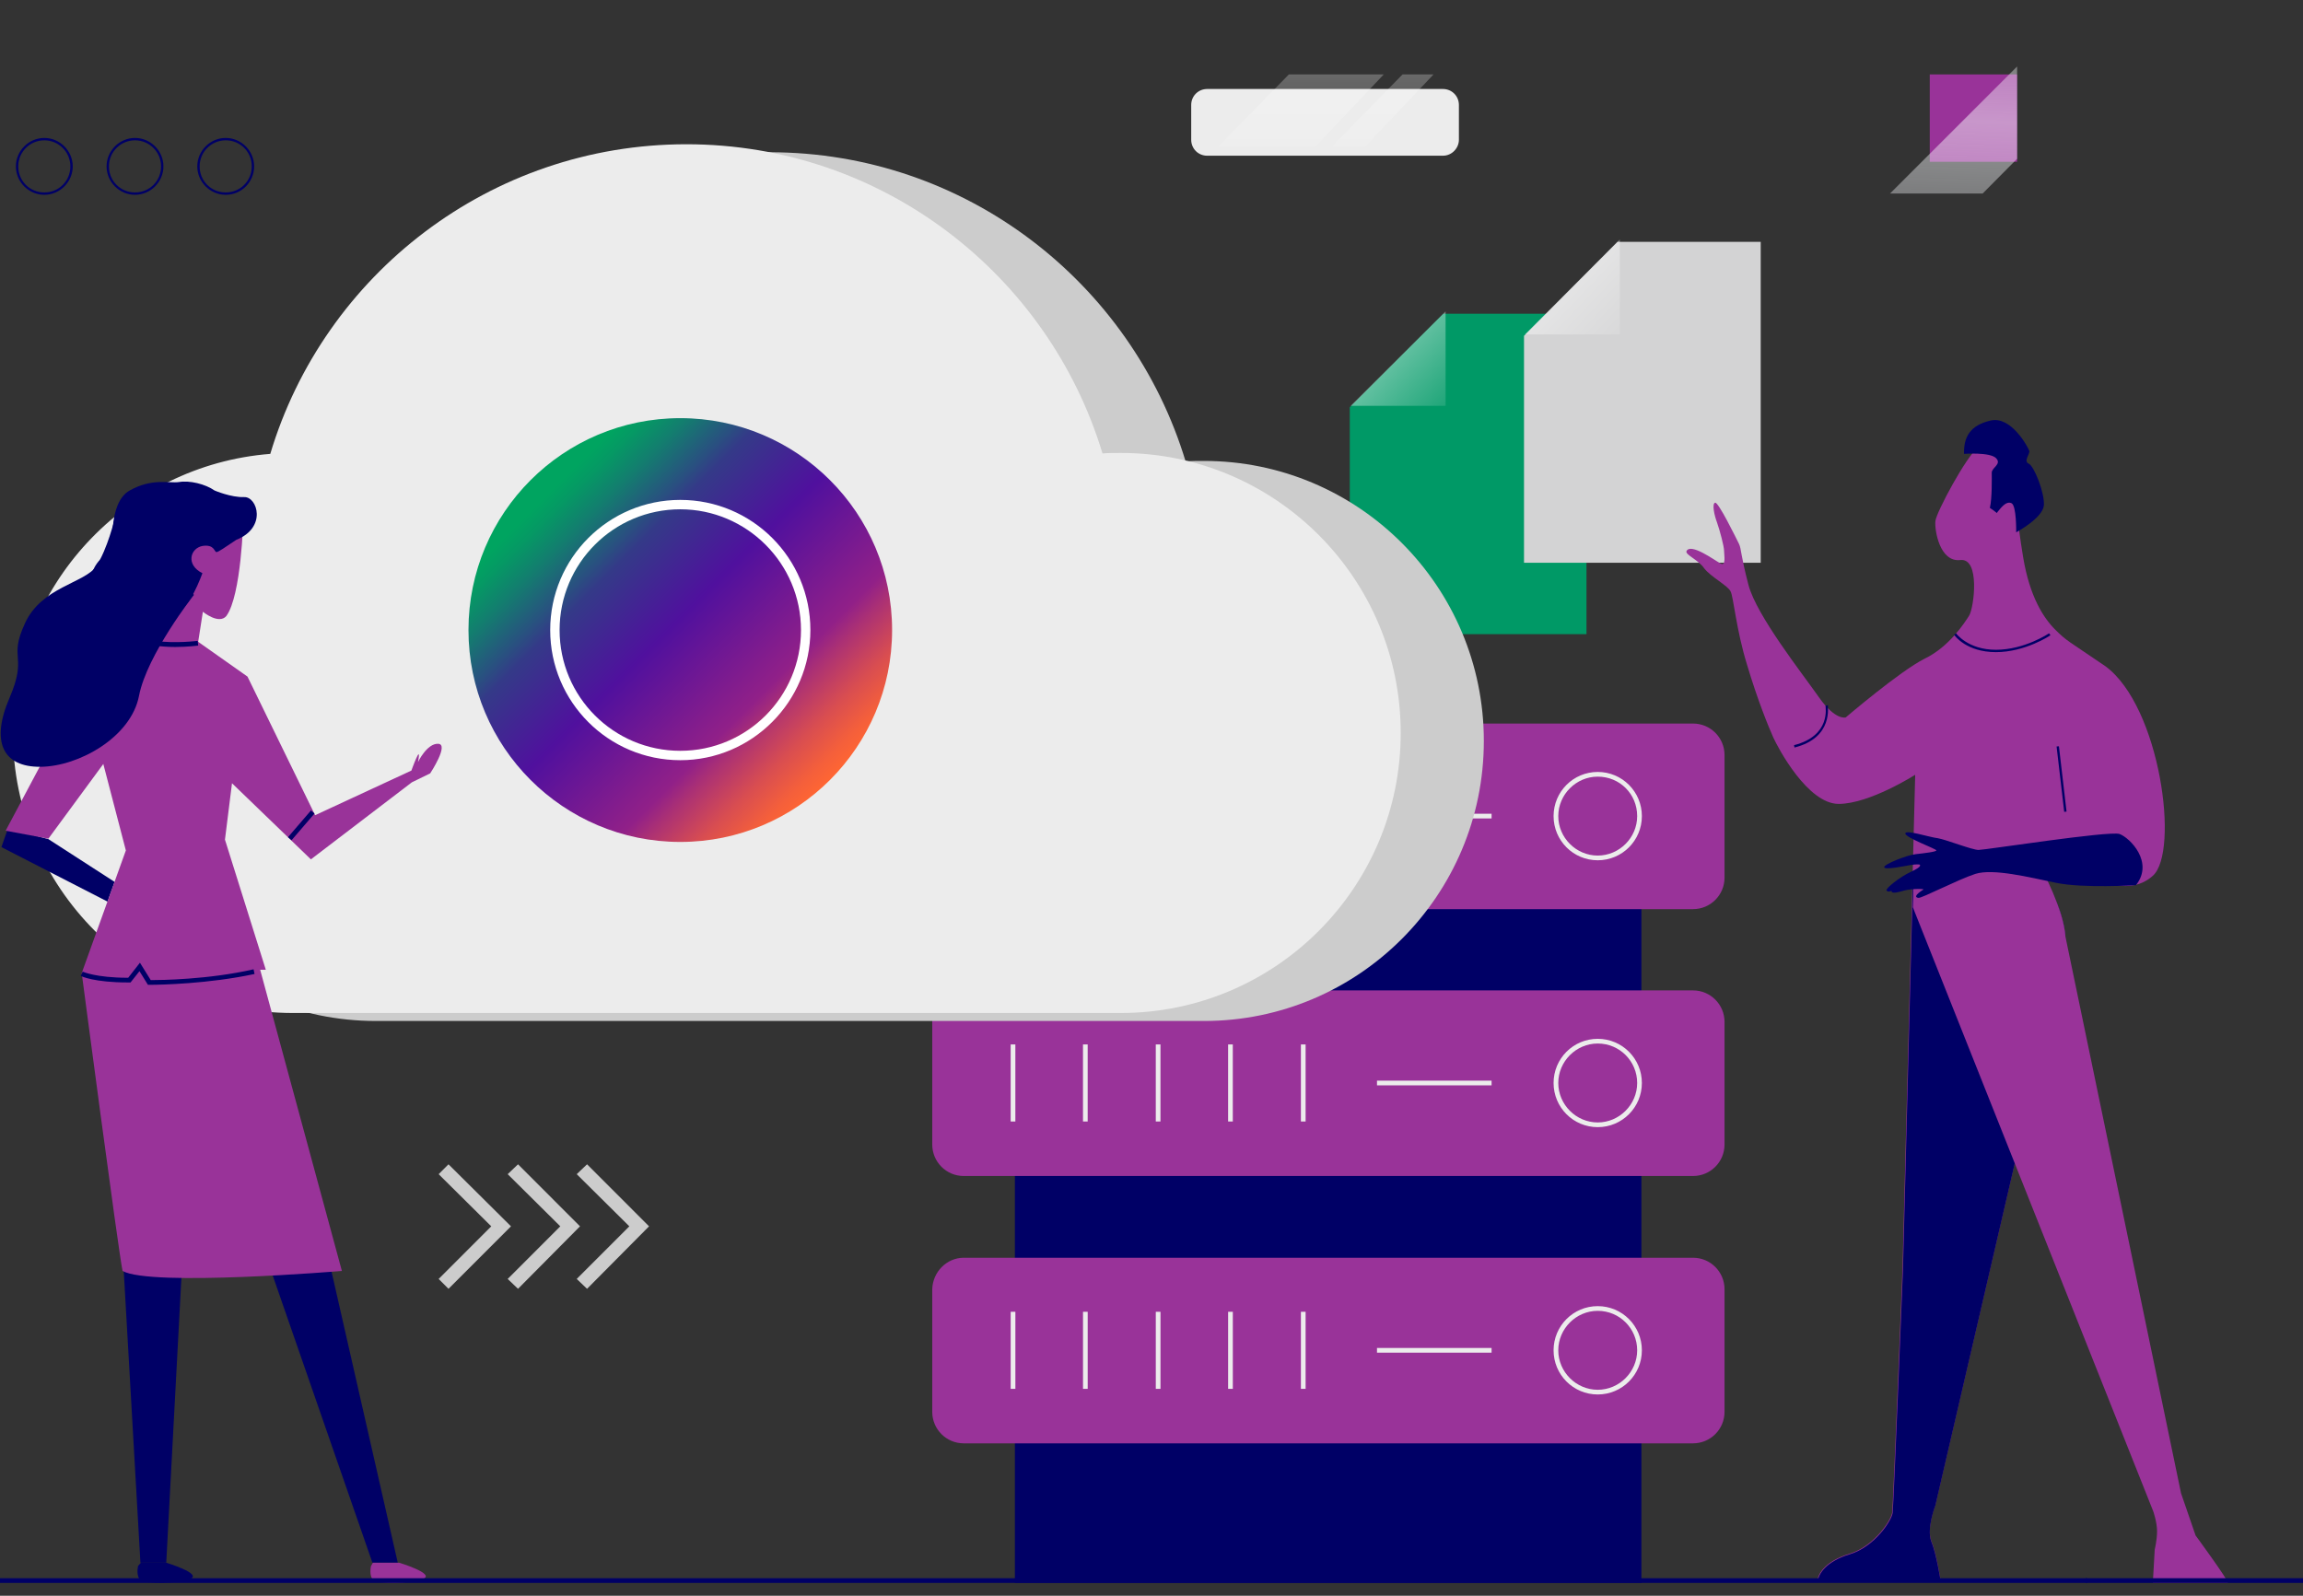
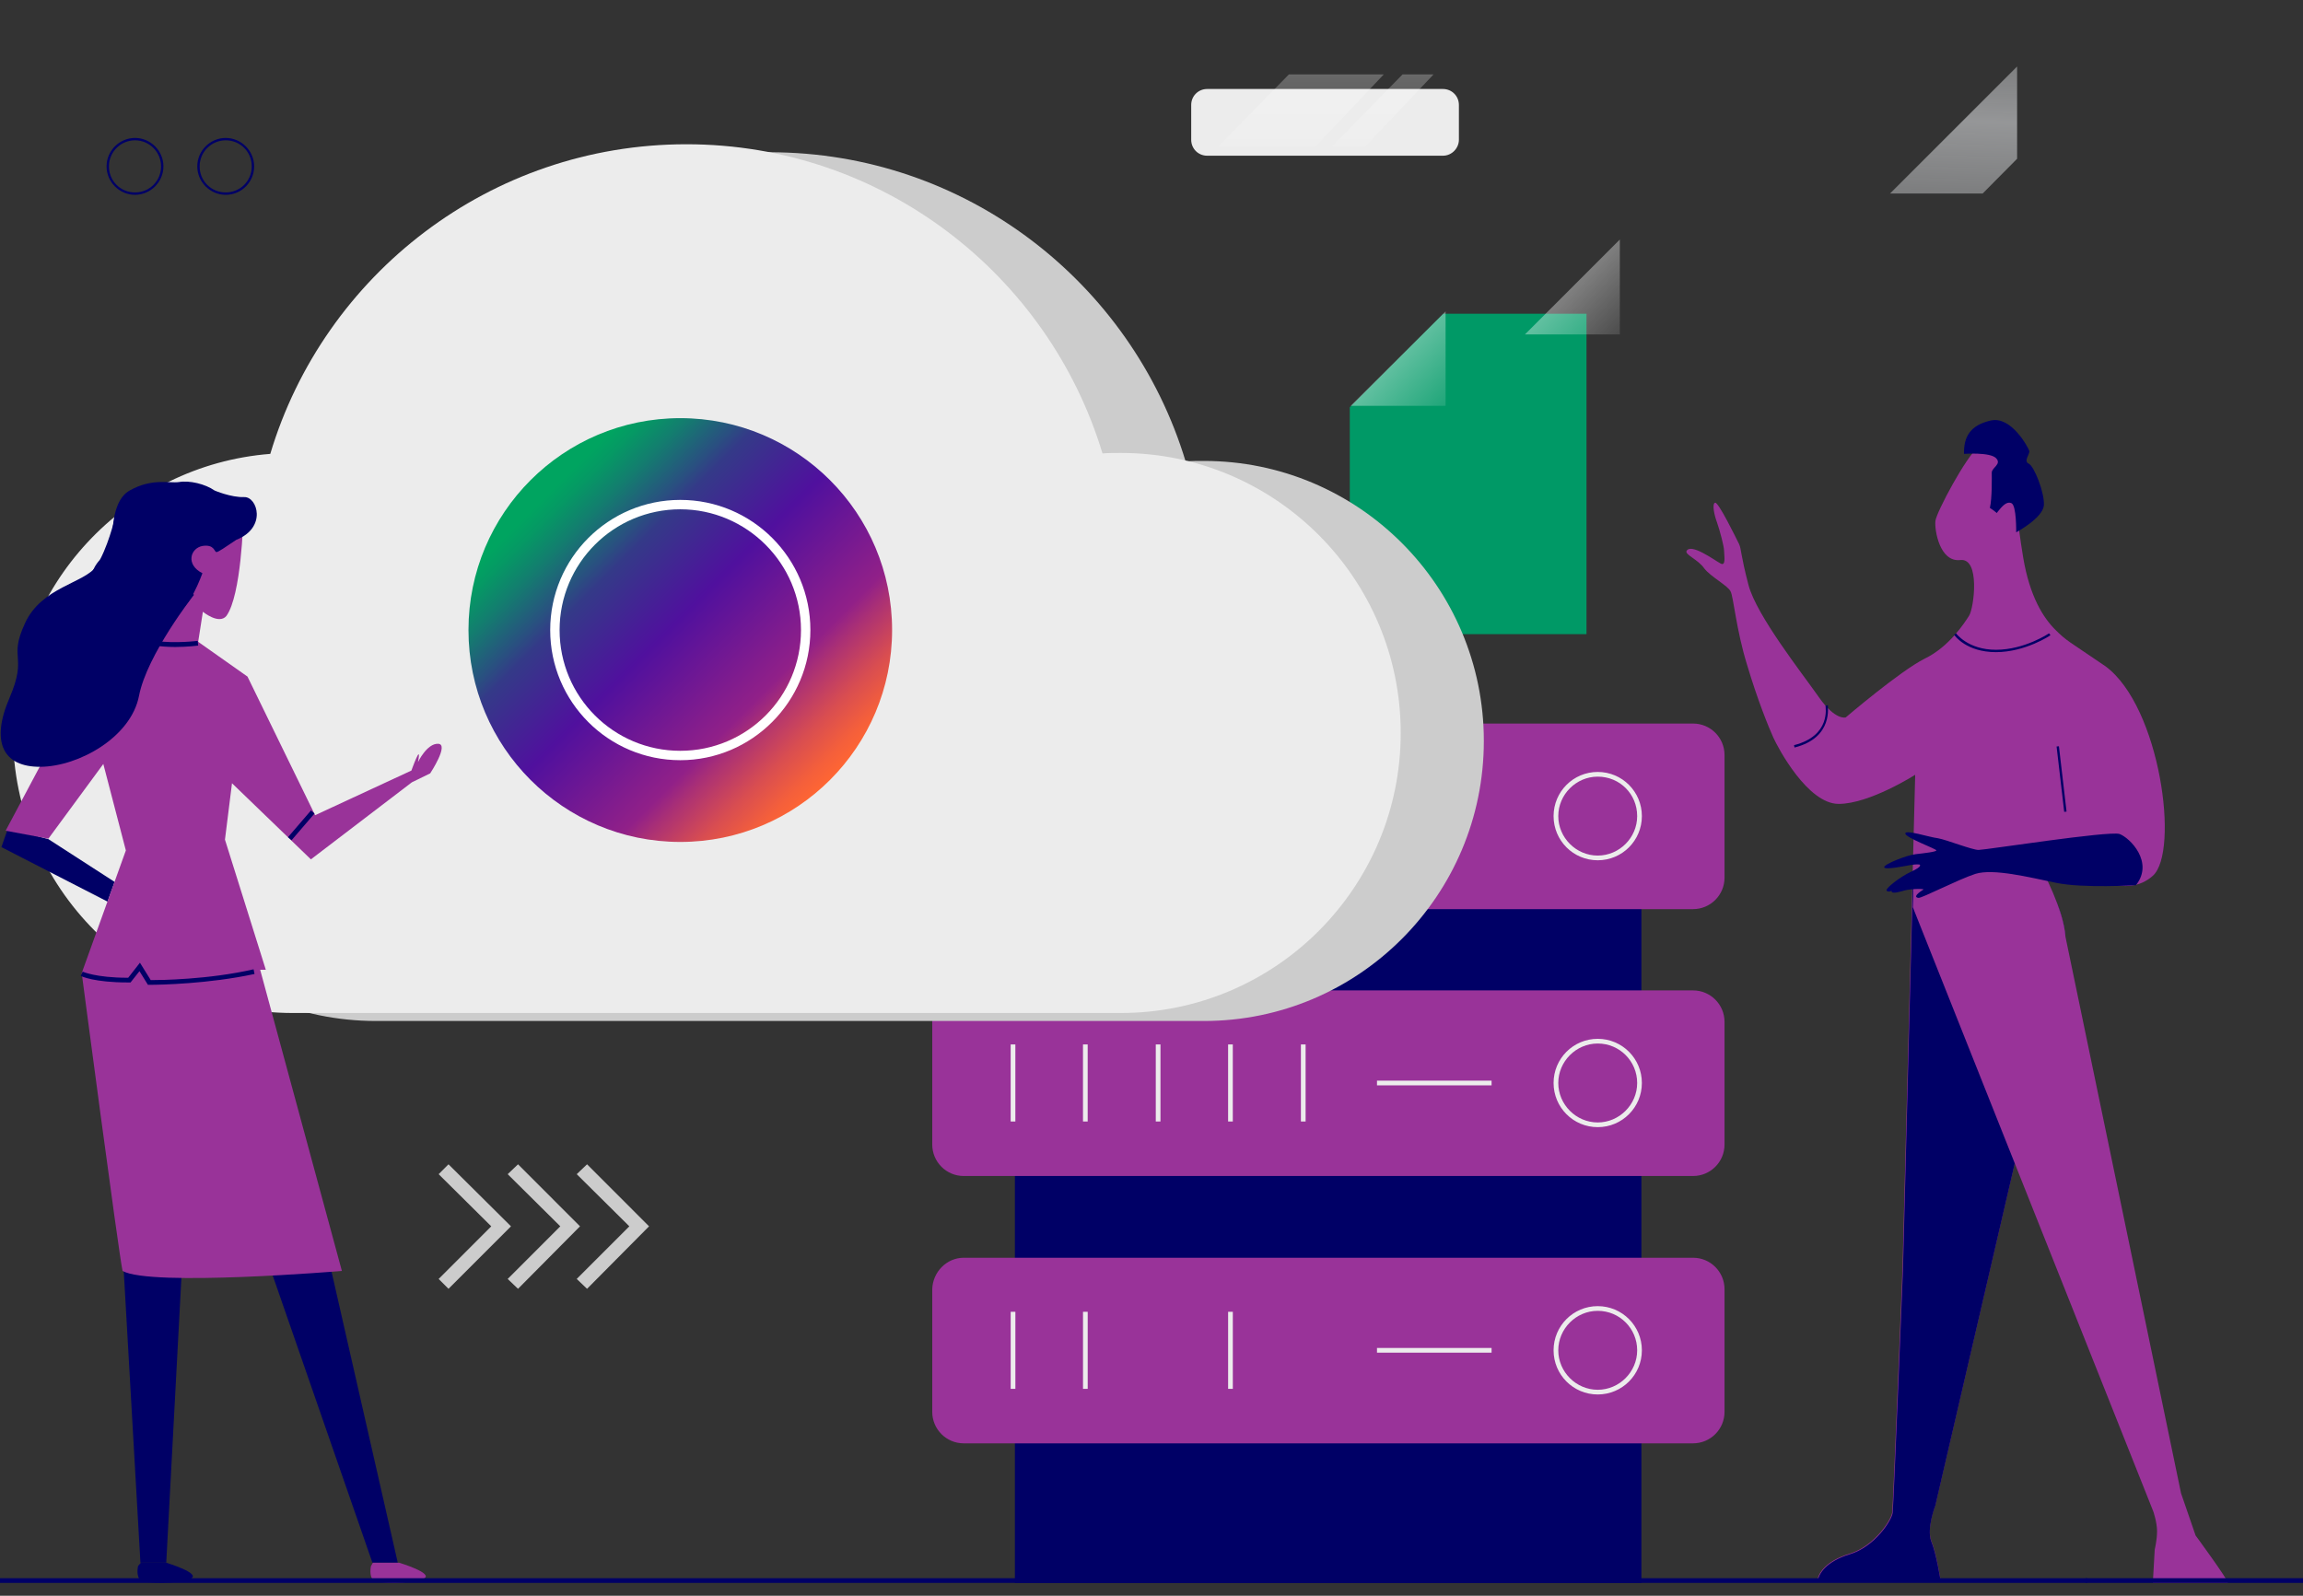
<svg xmlns="http://www.w3.org/2000/svg" width="290" height="201" viewBox="0 0 290 201" fill="none">
  <rect x="0" y="0" width="290" height="201" fill="#333333" stroke="none" />
  <g clip-path="url(#clip0)">
    <path d="M181.737 39.517L169.969 51.294V79.878H199.775V39.517H181.737Z" fill="#009966" />
    <path opacity="0.5" d="M182.034 39.222L170.088 51.118H182.034V39.222Z" fill="url(#paint0_linear)" />
-     <path d="M203.677 30.464L191.908 42.3V70.884H221.714V30.464H203.677Z" fill="#D3D3D4" />
    <path opacity="0.5" d="M203.973 30.169L192.027 42.123H203.973V30.169Z" fill="url(#paint1_linear)" />
    <path d="M206.69 102.793H127.799V199.375H206.69V102.793Z" fill="#000066" />
    <path d="M121.353 91.136H213.195C215.384 91.136 217.158 92.911 217.158 95.101V110.547C217.158 112.736 215.384 114.512 213.195 114.512H121.353C119.165 114.512 117.391 112.736 117.391 110.547V95.101C117.45 92.852 119.224 91.136 121.353 91.136Z" fill="#993399" />
    <path d="M127.859 97.944H127.268V107.65H127.859V97.944Z" fill="#ECECEC" />
    <path d="M136.966 97.944H136.375V107.65H136.966V97.944Z" fill="#ECECEC" />
    <path d="M146.132 97.944H145.541V107.65H146.132V97.944Z" fill="#ECECEC" />
    <path d="M155.24 97.944H154.648V107.65H155.24V97.944Z" fill="#ECECEC" />
    <path d="M164.406 97.944H163.814V107.65H164.406V97.944Z" fill="#ECECEC" />
-     <path d="M187.824 102.496H173.395V103.088H187.824V102.496Z" fill="#ECECEC" />
    <path d="M201.19 108.358C198.115 108.358 195.631 105.873 195.631 102.795C195.631 99.718 198.115 97.232 201.19 97.232C204.265 97.232 206.749 99.718 206.749 102.795C206.749 105.873 204.265 108.358 201.19 108.358ZM201.19 97.824C198.47 97.824 196.222 100.073 196.222 102.795C196.222 105.518 198.47 107.766 201.19 107.766C203.91 107.766 206.158 105.518 206.158 102.795C206.158 100.014 203.969 97.824 201.19 97.824Z" fill="#ECECEC" />
    <path d="M121.353 124.749H213.195C215.384 124.749 217.158 126.525 217.158 128.714V144.161C217.158 146.35 215.384 148.126 213.195 148.126H121.353C119.165 148.126 117.391 146.35 117.391 144.161V128.714C117.45 126.525 119.224 124.749 121.353 124.749Z" fill="#993399" />
    <path d="M127.857 131.555H127.266V141.26H127.857V131.555Z" fill="#ECECEC" />
    <path d="M136.964 131.555H136.373V141.26H136.964V131.555Z" fill="#ECECEC" />
    <path d="M146.13 131.555H145.539V141.26H146.13V131.555Z" fill="#ECECEC" />
    <path d="M155.238 131.555H154.646V141.26H155.238V131.555Z" fill="#ECECEC" />
    <path d="M164.406 131.555H163.814V141.26H164.406V131.555Z" fill="#ECECEC" />
    <path d="M187.824 136.116H173.395V136.708H187.824V136.116Z" fill="#ECECEC" />
    <path d="M201.19 141.973C198.115 141.973 195.631 139.487 195.631 136.41C195.631 133.332 198.115 130.847 201.19 130.847C204.265 130.847 206.749 133.332 206.749 136.41C206.749 139.487 204.265 141.973 201.19 141.973ZM201.19 131.439C198.47 131.439 196.222 133.688 196.222 136.41C196.222 139.132 198.47 141.381 201.19 141.381C203.91 141.381 206.158 139.132 206.158 136.41C206.158 133.688 203.969 131.439 201.19 131.439Z" fill="#ECECEC" />
    <path d="M121.353 158.423H213.195C215.384 158.423 217.158 160.198 217.158 162.388V177.834C217.158 180.024 215.384 181.799 213.195 181.799H121.353C119.165 181.799 117.391 180.024 117.391 177.834V162.388C117.45 160.198 119.224 158.423 121.353 158.423Z" fill="#993399" />
    <path d="M127.859 165.23H127.268V174.936H127.859V165.23Z" fill="#ECECEC" />
    <path d="M136.966 165.23H136.375V174.936H136.966V165.23Z" fill="#ECECEC" />
-     <path d="M146.132 165.23H145.541V174.936H146.132V165.23Z" fill="#ECECEC" />
    <path d="M155.24 165.23H154.648V174.936H155.24V165.23Z" fill="#ECECEC" />
-     <path d="M164.406 165.23H163.814V174.936H164.406V165.23Z" fill="#ECECEC" />
+     <path d="M164.406 165.23H163.814V174.936V165.23Z" fill="#ECECEC" />
    <path d="M187.824 169.787H173.395V170.378H187.824V169.787Z" fill="#ECECEC" />
    <path d="M201.19 175.644C198.115 175.644 195.631 173.158 195.631 170.081C195.631 167.004 198.115 164.518 201.19 164.518C204.265 164.518 206.749 167.004 206.749 170.081C206.749 173.158 204.265 175.644 201.19 175.644ZM201.19 165.11C198.47 165.11 196.222 167.359 196.222 170.081C196.222 172.803 198.47 175.052 201.19 175.052C203.91 175.052 206.158 172.803 206.158 170.081C206.158 167.359 203.969 165.11 201.19 165.11Z" fill="#ECECEC" />
    <path d="M44.502 58.176C51.244 35.628 72.179 19.176 96.899 19.176C121.619 19.176 142.495 35.628 149.296 58.117C150.064 58.058 150.833 58.058 151.602 58.058C171.059 58.058 186.849 73.859 186.849 93.329C186.849 112.799 171.059 128.601 151.602 128.601C142.317 128.601 55.561 128.601 47.34 128.601C27.884 128.601 12.094 112.799 12.094 93.329C12.094 74.806 26.346 59.596 44.502 58.176Z" fill="#CCCCCC" />
    <path d="M34.035 57.169C40.777 34.622 61.712 18.17 86.432 18.17C111.152 18.17 132.028 34.622 138.829 57.11C139.598 57.051 140.367 57.051 141.135 57.051C160.592 57.051 176.382 72.852 176.382 92.323C176.382 111.793 160.592 127.594 141.135 127.594C131.851 127.594 45.094 127.594 36.874 127.594C17.417 127.594 1.627 111.793 1.627 92.323C1.568 73.799 15.88 58.59 34.035 57.169Z" fill="#ECECEC" />
    <path d="M85.664 106.049C100.394 106.049 112.335 94.1 112.335 79.359C112.335 64.618 100.394 52.669 85.664 52.669C70.933 52.669 58.992 64.618 58.992 79.359C58.992 94.1 70.933 106.049 85.664 106.049Z" fill="url(#paint2_linear)" />
    <path d="M85.665 95.752C76.616 95.752 69.283 88.414 69.283 79.359C69.283 70.305 76.616 62.966 85.665 62.966C94.713 62.966 102.046 70.305 102.046 79.359C102.046 88.355 94.713 95.752 85.665 95.752ZM85.665 64.15C77.267 64.15 70.466 70.956 70.466 79.359C70.466 87.763 77.267 94.569 85.665 94.569C94.062 94.569 100.863 87.763 100.863 79.359C100.863 70.956 94.003 64.15 85.665 64.15Z" fill="white" />
    <path d="M181.698 19.613H152.011C150.887 19.613 150 18.725 150 17.601V13.221C150 12.097 150.887 11.209 152.011 11.209H181.698C182.822 11.209 183.709 12.097 183.709 13.221V17.601C183.709 18.666 182.822 19.613 181.698 19.613Z" fill="#ECECEC" />
    <path opacity="0.33" d="M162.3 9.374H174.247L165.671 18.429H153.43L162.3 9.374Z" fill="url(#paint3_linear)" />
    <path opacity="0.33" d="M176.613 9.374H180.516L171.941 18.429H167.742L176.613 9.374Z" fill="url(#paint4_linear)" />
    <path d="M1.006 104.333L0.178 106.7L13.543 113.565L14.43 111.08L6.092 105.694L1.006 104.333Z" fill="#000066" />
    <path d="M41.514 159.136L50.089 196.834H46.895L33.648 158.663L41.514 159.136Z" fill="#000066" />
    <path d="M46.718 197.25C46.718 197.25 46.423 198.493 47.014 199.026C47.546 199.499 51.923 199.499 53.342 198.848C54.761 198.197 50.267 196.836 50.267 196.836H46.955L46.718 197.25Z" fill="#993399" />
    <path d="M22.946 159.019L20.935 196.835H17.682L15.494 158.545L22.946 159.019Z" fill="#000066" />
    <path d="M17.386 197.25C17.386 197.25 17.091 198.493 17.682 199.026C18.214 199.499 22.591 199.499 24.01 198.848C25.429 198.197 20.935 196.836 20.935 196.836H17.741L17.386 197.25Z" fill="#000066" />
    <path d="M52.633 95.993C52.633 95.993 53.757 93.625 55.176 93.684C56.595 93.744 54.17 97.413 54.17 97.413L51.864 98.537L39.149 108.243L29.214 98.656L28.327 105.757L33.472 122.15H32.762L43.052 160.085C43.052 160.085 18.983 162.097 15.434 160.085C14.902 157.599 10.29 122.565 10.29 122.565L15.848 107.118L13.01 96.229L6.091 105.639L0.709 104.633L11.236 84.867L18.392 80.783L19.16 77.173L20.225 63.266L30.633 65.456C30.633 65.456 30.397 74.984 28.504 77.588C27.558 78.712 25.547 77.055 25.547 77.055L24.956 80.842L31.165 85.222L39.681 102.68L51.805 97.058C51.746 97.235 53.165 93.211 52.633 95.993Z" fill="#993399" />
    <path d="M14.429 65.396C14.429 65.396 13.542 69.124 12.123 71.314C10.703 73.445 5.203 73.918 3.134 78.534C1.005 83.15 3.548 82.44 1.182 87.944C-1.184 93.448 0.354 96.643 5.144 96.584C9.934 96.525 16.499 92.856 17.504 87.648C18.51 82.44 24.424 74.924 24.424 74.924L14.429 65.396Z" fill="#000066" />
    <path d="M18.982 124.043C18.863 124.043 18.804 124.043 18.804 124.043H18.627L17.562 122.327L16.439 123.747H16.32C16.261 123.747 16.143 123.747 16.084 123.747C11.885 123.747 10.229 122.978 10.17 122.918L10.406 122.386C10.406 122.386 12.062 123.155 16.084 123.155H16.143L17.621 121.261L18.982 123.451C18.982 123.451 18.982 123.451 19.041 123.451C20.164 123.451 26.256 123.392 31.933 122.09L32.051 122.682C26.256 123.924 20.164 124.043 18.982 124.043Z" fill="#000066" />
    <path d="M22.057 81.493C21.229 81.493 20.342 81.434 19.455 81.316L19.573 80.724C22.057 81.079 24.837 80.724 24.896 80.724L24.955 81.316C24.896 81.316 23.654 81.493 22.057 81.493Z" fill="#000066" />
    <path d="M39.157 102.085L36.264 105.449L36.712 105.835L39.605 102.471L39.157 102.085Z" fill="#000066" />
    <path d="M27.026 61.785C27.026 61.785 29.096 62.673 30.752 62.613C32.408 62.554 33.65 66.46 29.747 67.999C28.328 68.946 27.5 69.537 27.263 69.537C26.967 69.537 27.026 68.531 25.489 68.768C23.951 69.064 23.36 71.135 25.489 72.201C24.779 74.094 23.36 77.349 21.704 77.172C20.048 76.994 20.344 77.113 18.51 77.823C16.677 78.533 10.586 80.131 11.296 73.325C11.828 69.952 14.252 69.537 14.252 69.537C14.252 69.537 13.484 63.383 16.322 61.785C19.161 60.187 21.29 60.897 22.532 60.72C23.833 60.483 25.844 60.956 27.026 61.785Z" fill="#000066" />
    <path d="M249.092 56.338C247.613 57.462 243.829 64.505 243.71 65.629C243.592 66.754 244.243 70.837 246.845 70.541C249.388 70.245 248.56 76.578 247.968 77.525C247.377 78.471 245.425 81.49 242.35 82.969C239.275 84.508 232.415 90.367 232.415 90.367C232.415 90.367 231.114 90.781 229.044 87.822C226.974 84.863 221.178 77.525 220.173 73.678C219.168 69.831 219.286 69.18 218.99 68.529C218.635 67.819 216.388 63.203 215.974 63.321C215.56 63.44 215.856 64.86 216.211 65.807C216.566 66.813 217.098 68.825 217.098 69.358C217.098 69.89 217.394 71.429 216.625 70.956C215.856 70.541 212.899 68.352 212.367 69.417C212.189 69.89 213.845 70.482 214.614 71.606C215.442 72.672 217.63 73.796 217.926 74.506C218.281 75.157 218.635 79.359 219.996 83.738C221.297 88.118 222.716 91.609 223.307 92.911C223.899 94.213 227.625 101.256 231.528 101.256C235.431 101.256 241.167 97.587 241.167 97.587L239.571 159.785C239.571 159.785 238.388 189.612 238.27 190.5C238.151 191.447 236.022 194.761 232.888 195.708C229.754 196.655 228.926 198.312 228.866 199.022H244.361C244.361 199.022 243.829 195.589 243.178 194.051C242.587 192.453 243.71 189.553 243.71 189.553L260.092 118.951C260.092 118.951 260.21 117.294 259.441 114.926C258.732 112.618 256.425 109.6 257.076 108.18C257.726 106.819 260.033 107.233 261.393 108.772C262.753 110.31 267.721 113.329 271.092 110.31C274.462 107.292 272.038 89.005 265.118 83.916C260.447 80.72 260.269 80.779 258.791 79.3C257.312 77.82 255.597 75.157 254.769 70.245C253.941 65.274 253.764 61.96 253.409 59.77C253.054 57.581 253.232 53.142 249.092 56.338Z" fill="#993399" />
    <path d="M258.259 112.263C253.409 111.849 248.56 111.612 243.71 111.612C242.705 111.612 241.759 111.435 240.872 111.079L239.63 159.844C239.63 159.844 238.447 189.671 238.329 190.559C238.211 191.506 236.082 194.82 232.947 195.767C229.813 196.713 228.985 198.37 228.926 199.081H244.361C244.361 199.081 243.829 195.648 243.178 194.109C242.587 192.512 243.71 189.612 243.71 189.612L260.092 119.01C260.092 119.01 260.21 117.353 259.441 114.985C259.205 114.098 258.732 113.151 258.259 112.263Z" fill="#000066" />
    <path d="M253.172 57.877C252.877 55.924 252.285 54.149 249.506 55.983C250.807 56.516 252.049 57.167 253.172 57.877Z" fill="#000066" />
    <path d="M255.479 58.41C254.769 58.114 255.597 57.226 255.538 56.812C255.419 56.398 253.29 52.373 250.688 52.965C248.086 53.557 247.258 55.037 247.317 57.167C247.317 57.167 250.57 56.93 251.339 57.7C252.108 58.469 250.807 58.883 250.807 59.534C250.807 60.067 250.866 62.73 250.57 63.973C250.866 64.15 251.161 64.387 251.457 64.624C251.457 64.565 251.516 64.565 251.516 64.505C252.048 63.855 252.64 63.085 253.29 63.381C253.941 63.677 253.882 67.05 253.882 67.05C253.882 67.05 257.194 65.275 257.371 63.677C257.489 62.079 256.129 58.706 255.479 58.41Z" fill="#000066" />
    <path d="M260.091 118.004L268.193 157.004L274.639 188.073L276.473 193.399C276.473 193.399 280.553 198.962 280.553 199.377H271.091L271.328 195.175C271.328 195.175 271.623 193.991 271.623 192.867C271.623 191.742 271.15 190.381 271.15 190.381L240.871 114.275L240.989 109.896L257.193 109.6C257.134 109.6 259.855 114.512 260.091 118.004Z" fill="#993399" />
    <path d="M268.962 111.495C268.962 111.495 262.338 111.909 258.908 111.199C255.478 110.489 250.983 109.364 248.736 110.074C246.548 110.785 241.994 113.152 241.58 113.093C241.107 113.033 241.107 112.737 242.231 112.027C241.935 111.909 240.279 111.968 239.451 112.264C238.623 112.501 238.091 112.501 238.209 112.205C238.209 112.205 237.677 112.442 237.559 112.146C237.441 111.909 239.156 110.489 240.693 109.778C242.231 109.068 241.699 108.891 241.699 108.891C241.699 108.891 241.344 108.832 240.634 108.95C239.924 109.068 237.381 109.601 237.263 109.246C237.145 108.891 240.102 107.707 241.226 107.589C242.29 107.47 243.828 107.293 243.828 107.115C243.887 106.938 239.924 105.517 239.924 104.985C239.924 104.452 242.941 105.458 244.005 105.577C245.07 105.754 248.322 107.056 249.15 107.056C249.978 107.056 265.532 104.63 266.892 105.044C268.193 105.517 271.268 108.595 268.962 111.495Z" fill="#000066" />
    <path d="M251.339 82.141C247.614 82.141 246.135 80.07 246.076 79.951L246.313 79.774C246.313 79.774 247.791 81.845 251.339 81.845C254.947 81.845 258.022 79.774 258.022 79.774L258.2 80.01C258.14 80.07 255.006 82.141 251.339 82.141Z" fill="#000066" />
    <path d="M259.264 93.994L258.971 94.028L259.931 102.258L260.225 102.224L259.264 93.994Z" fill="#000066" />
    <path d="M225.969 94.154L225.91 93.858C230.582 92.675 229.872 89.065 229.872 88.887L230.168 88.828C230.109 88.887 230.937 92.911 225.969 94.154Z" fill="#000066" />
    <path d="M28.421 24.538C26.461 24.538 24.842 22.918 24.842 20.956C24.842 18.994 26.461 17.374 28.421 17.374C30.381 17.374 32.001 18.994 32.001 20.956C32.001 22.918 30.424 24.538 28.421 24.538ZM28.421 17.673C26.632 17.673 25.14 19.122 25.14 20.956C25.14 22.79 26.589 24.24 28.421 24.24C30.254 24.24 31.703 22.79 31.703 20.956C31.703 19.122 30.254 17.673 28.421 17.673Z" fill="#000066" />
    <path d="M16.999 24.538C15.039 24.538 13.42 22.918 13.42 20.956C13.42 18.994 15.039 17.374 16.999 17.374C18.96 17.374 20.579 18.994 20.579 20.956C20.579 22.918 18.96 24.538 16.999 24.538ZM16.999 17.673C15.21 17.673 13.718 19.122 13.718 20.956C13.718 22.79 15.167 24.24 16.999 24.24C18.832 24.24 20.281 22.79 20.281 20.956C20.281 19.122 18.789 17.673 16.999 17.673Z" fill="#000066" />
-     <path d="M5.58 24.539C3.619 24.539 2 22.918 2 20.957C2 18.995 3.619 17.375 5.58 17.375C7.54 17.375 9.159 18.995 9.159 20.957C9.159 22.918 7.54 24.539 5.58 24.539ZM5.58 17.673C3.79 17.673 2.298 19.123 2.298 20.957C2.298 22.791 3.747 24.24 5.58 24.24C7.412 24.24 8.861 22.791 8.861 20.957C8.861 19.123 7.369 17.673 5.58 17.673Z" fill="#000066" />
    <path d="M56.478 162.336L55.236 161.093L61.86 154.465L55.236 147.896L56.478 146.653L64.344 154.465L56.478 162.336Z" fill="#CCCCCC" />
    <path d="M65.231 162.335L63.93 161.092L70.553 154.464L63.93 147.895L65.231 146.652L73.037 154.464L65.231 162.335Z" fill="#CCCCCC" />
    <path d="M73.924 162.335L72.623 161.092L79.247 154.464L72.623 147.895L73.924 146.652L81.73 154.464L73.924 162.335Z" fill="#CCCCCC" />
    <path d="M262.813 198.787H-22.355V199.379H262.813V198.787Z" fill="#000066" />
    <path d="M306.949 198.786H262.637V199.378H306.949V198.786Z" fill="#000066" />
-     <path d="M254 9.375H243V20.375H254V9.375Z" fill="#993399" />
    <path opacity="0.5" d="M249.66 24.375L254 19.997V8.375L238 24.375H249.66Z" fill="url(#paint5_linear)" />
  </g>
  <defs>
    <linearGradient id="paint0_linear" x1="164.018" y1="33.683" x2="185.071" y2="53.751" gradientUnits="userSpaceOnUse">
      <stop stop-color="white" stop-opacity="0.07" />
      <stop offset="0.432" stop-color="white" />
      <stop offset="1" stop-color="white" stop-opacity="0" />
    </linearGradient>
    <linearGradient id="paint1_linear" x1="185.958" y1="24.677" x2="207.01" y2="44.746" gradientUnits="userSpaceOnUse">
      <stop stop-color="white" stop-opacity="0.07" />
      <stop offset="0.432" stop-color="white" />
      <stop offset="1" stop-color="white" stop-opacity="0" />
    </linearGradient>
    <linearGradient id="paint2_linear" x1="104.529" y1="98.236" x2="66.767" y2="60.5" gradientUnits="userSpaceOnUse">
      <stop stop-color="#FF6633" />
      <stop offset="0.042" stop-color="#F45F3B" />
      <stop offset="0.116" stop-color="#D84D51" />
      <stop offset="0.212" stop-color="#AA3075" />
      <stop offset="0.257" stop-color="#912088" />
      <stop offset="0.52" stop-color="#50109E" />
      <stop offset="0.714" stop-color="#343A88" />
      <stop offset="0.752" stop-color="#295080" />
      <stop offset="0.841" stop-color="#137D6F" />
      <stop offset="0.909" stop-color="#059964" />
      <stop offset="0.948" stop-color="#00A460" />
      <stop offset="1" stop-color="#00A460" />
    </linearGradient>
    <linearGradient id="paint3_linear" x1="163.833" y1="5.377" x2="163.833" y2="25.515" gradientUnits="userSpaceOnUse">
      <stop stop-color="white" />
      <stop offset="1" stop-color="white" stop-opacity="0" />
    </linearGradient>
    <linearGradient id="paint4_linear" x1="174.146" y1="5.377" x2="174.146" y2="25.515" gradientUnits="userSpaceOnUse">
      <stop stop-color="white" />
      <stop offset="1" stop-color="white" stop-opacity="0" />
    </linearGradient>
    <linearGradient id="paint5_linear" x1="247.146" y1="-13.202" x2="245.001" y2="52.578" gradientUnits="userSpaceOnUse">
      <stop stop-color="#F7F9FC" stop-opacity="0.07" />
      <stop offset="0.432" stop-color="#F7F9FC" />
      <stop offset="1" stop-color="#F7F9FC" stop-opacity="0" />
    </linearGradient>
    <clipPath id="clip0">
      <rect width="290" height="200" fill="white" transform="translate(0 0.375)" />
    </clipPath>
  </defs>
</svg>